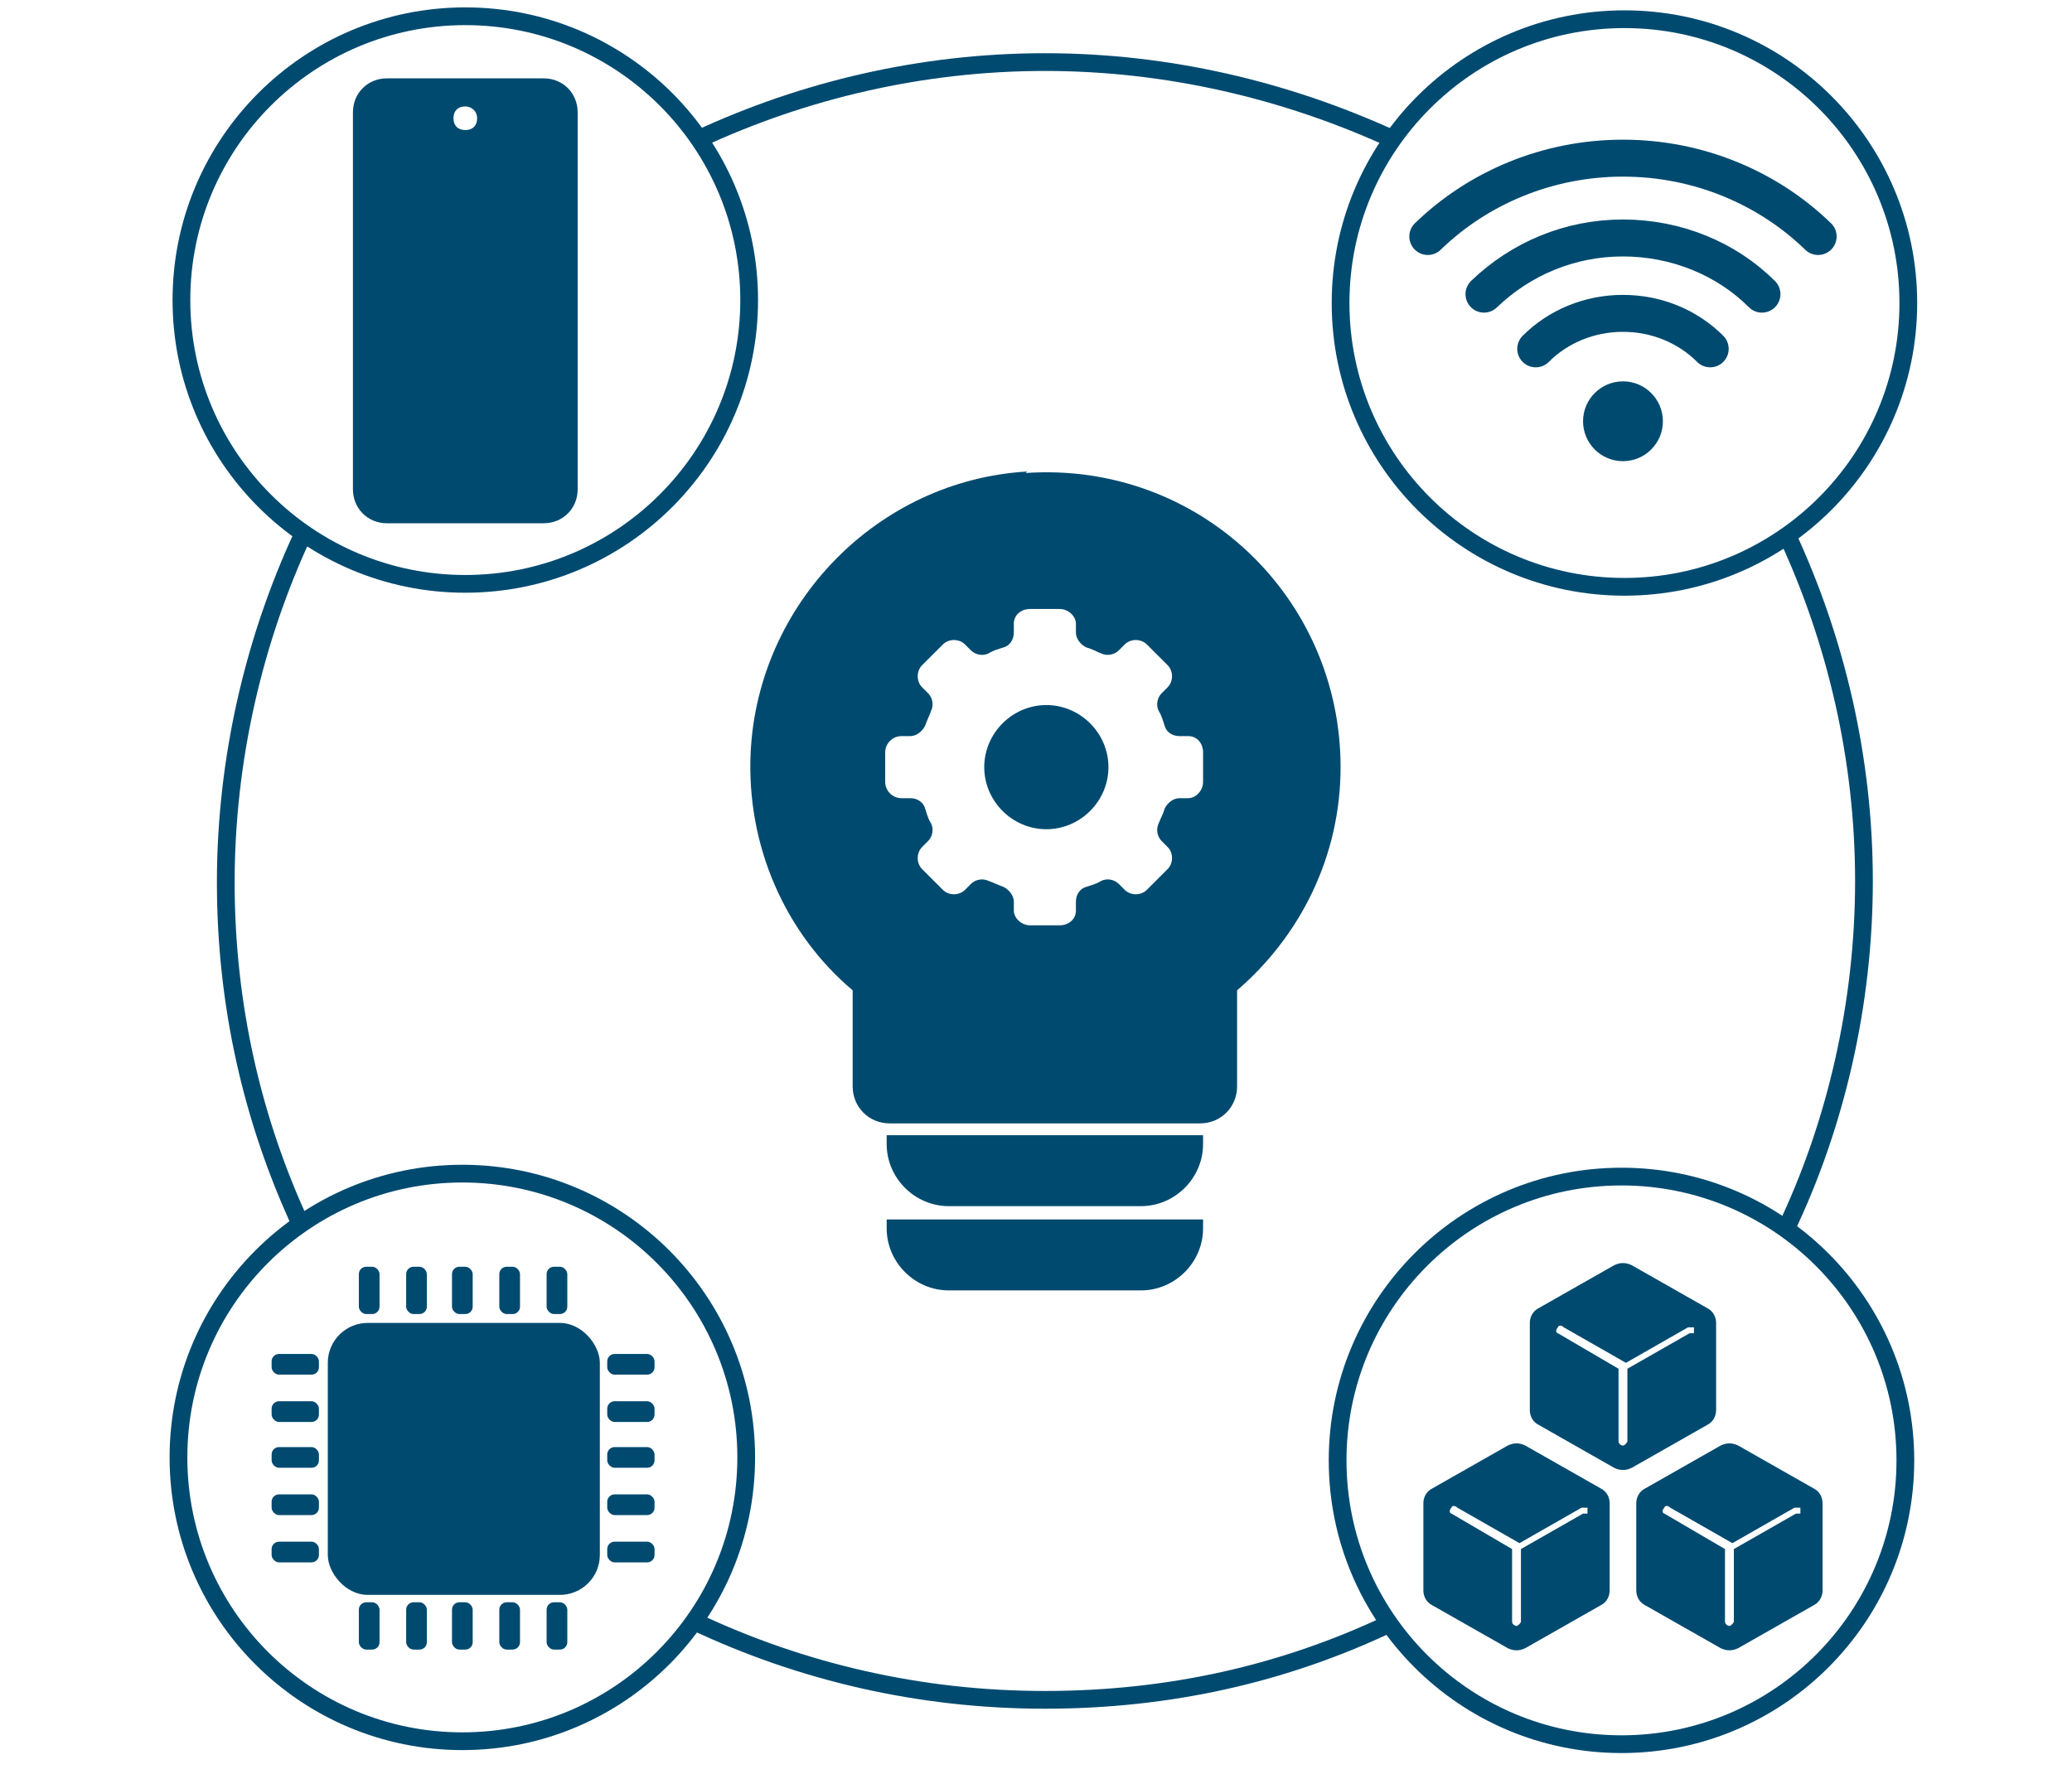
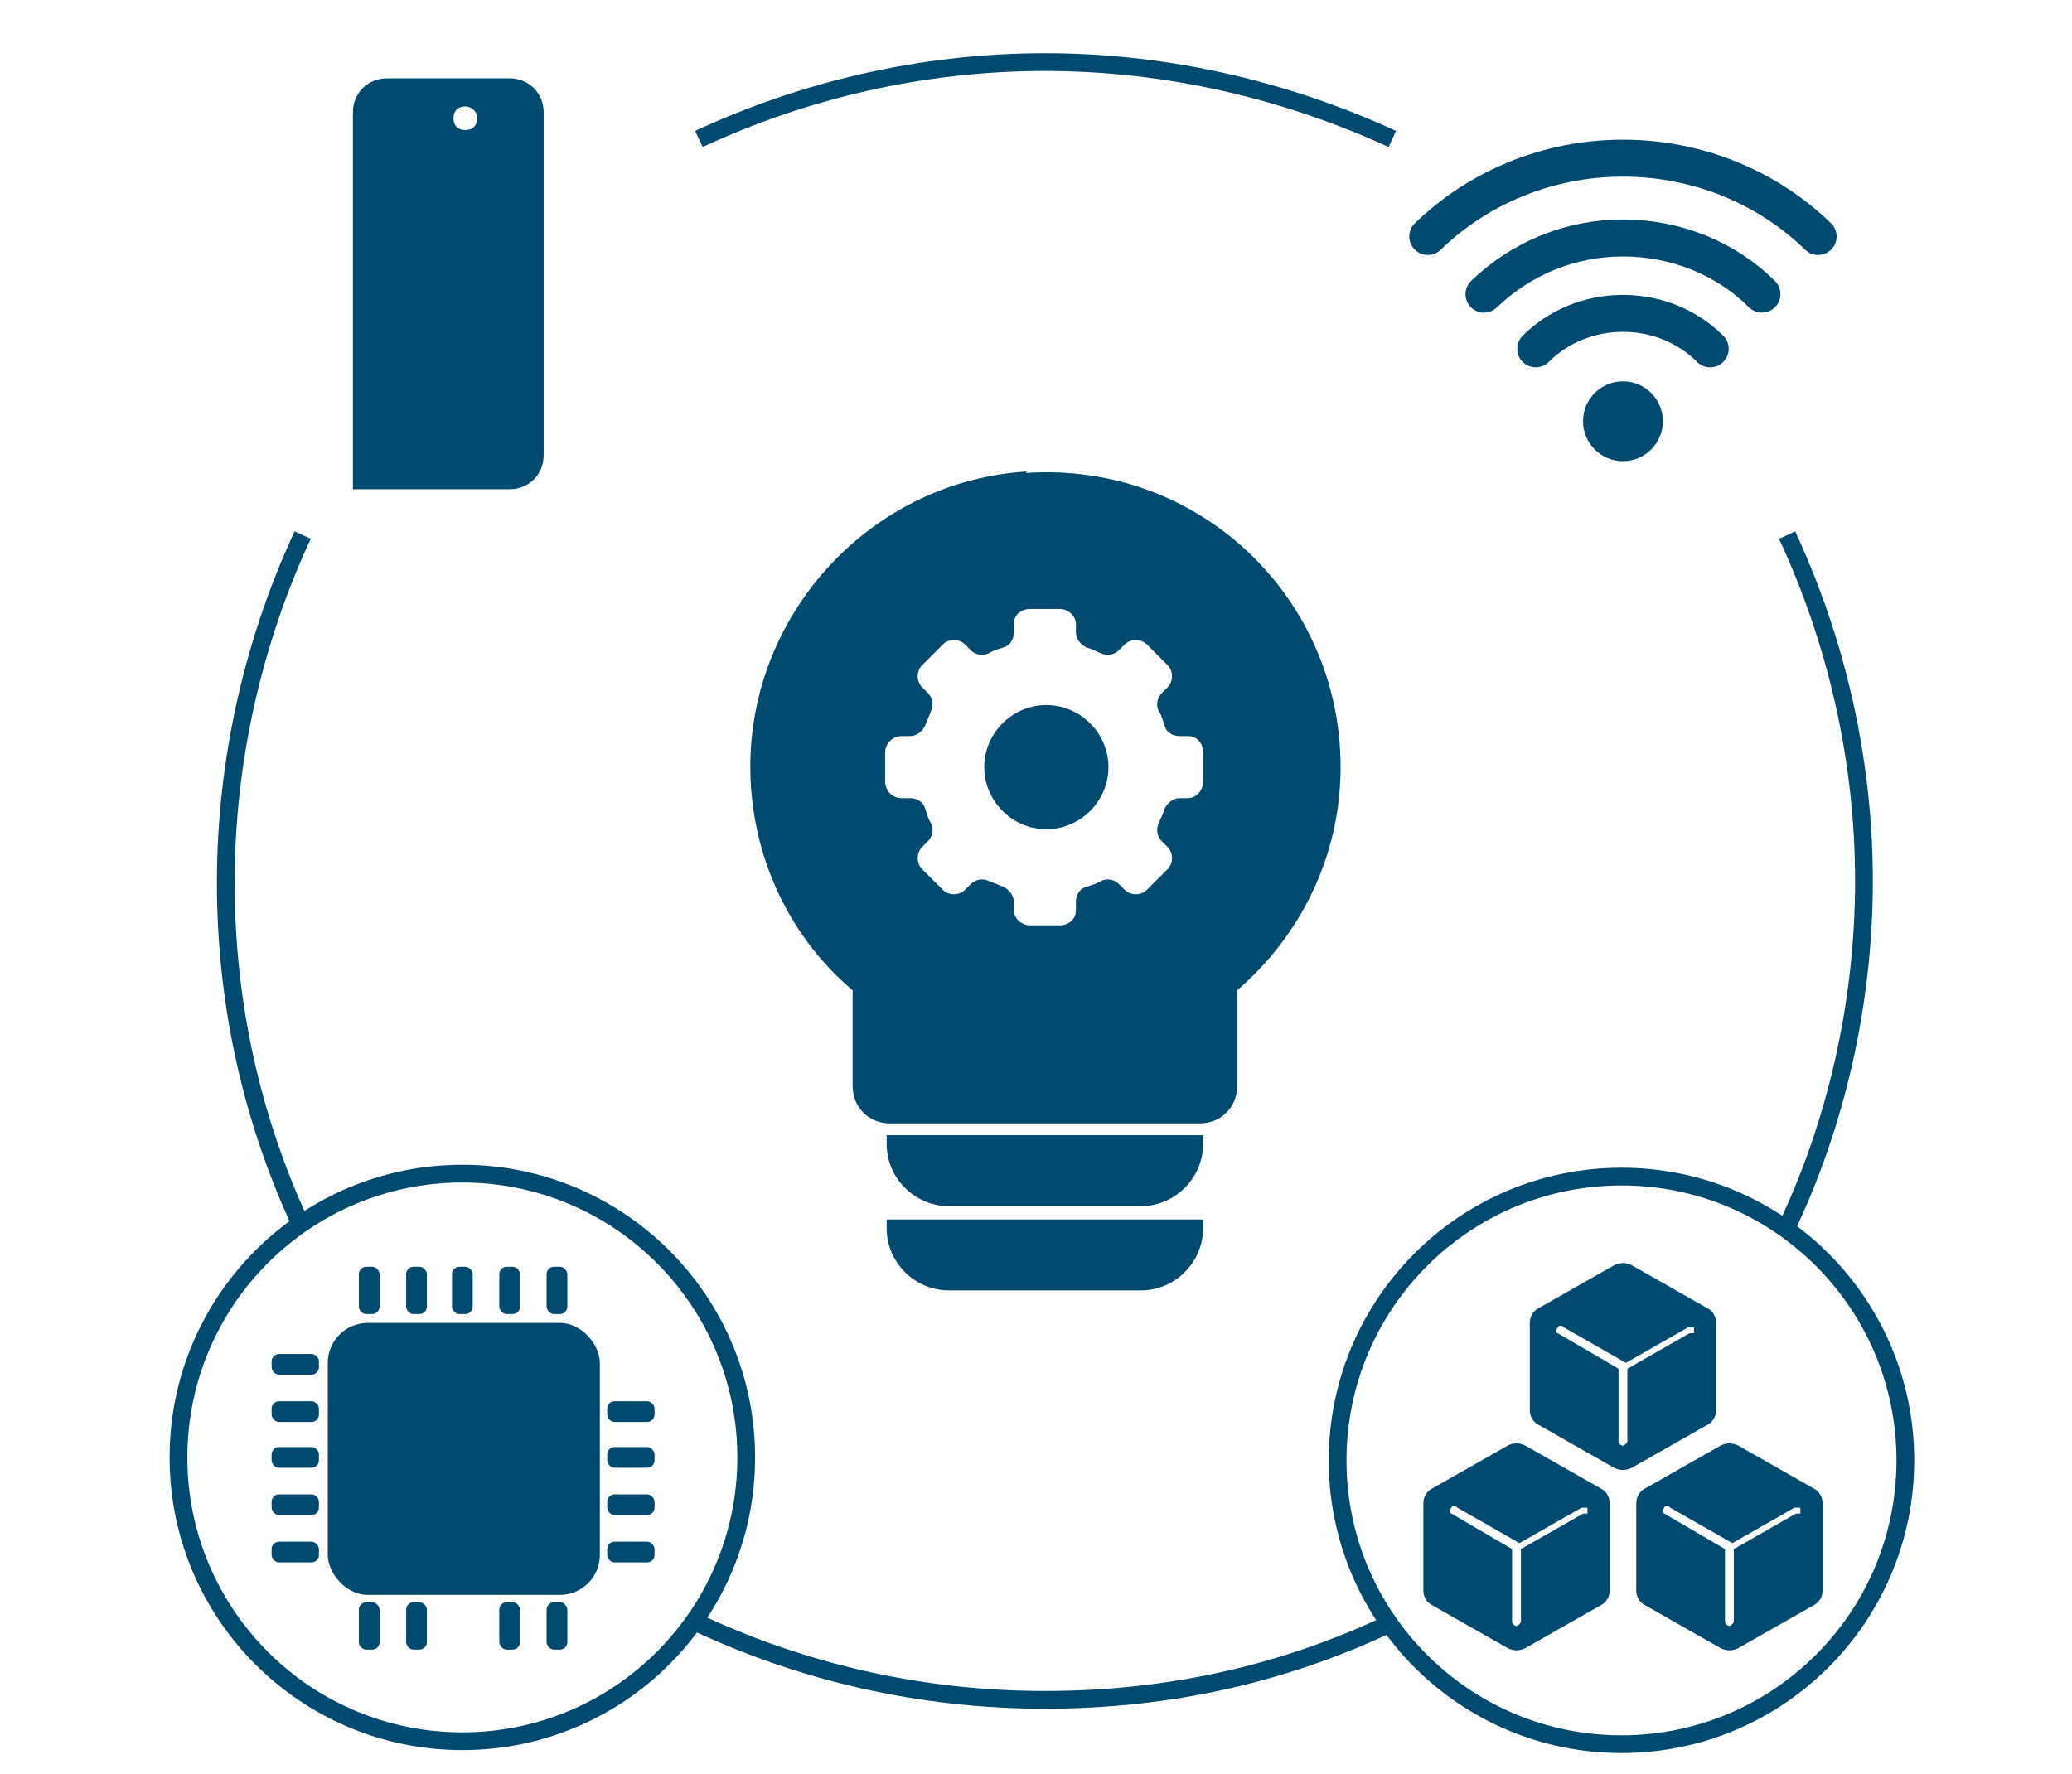
<svg xmlns="http://www.w3.org/2000/svg" width="49.4mm" height="42.3mm" version="1.1" viewBox="0 0 140 120">
  <defs>
    <style>
      .cls-1, .cls-2, .cls-3 {
        fill: none;
      }

      .cls-1, .cls-4 {
        stroke-width: 0px;
      }

      .cls-2 {
        stroke-width: 1.2px;
      }

      .cls-2, .cls-3 {
        stroke: #004a70;
        stroke-miterlimit: 10;
      }

      .cls-3 {
        stroke-linecap: round;
        stroke-width: 2.5px;
      }

      .cls-4 {
        fill: #004a70;
      }
    </style>
  </defs>
  <g id="_レイヤー_2" data-name=" レイヤー 2">
    <g id="header-footer">
      <rect class="cls-1" y="0" width="140" height="120" />
    </g>
  </g>
  <g id="design">
    <path class="cls-2" d="M46.9,109.7c7.2,3.4,15.2,5.3,23.7,5.3s16.2-1.8,23.2-5.1" />
    <path class="cls-4" d="M59.9,82.5h21.4v.6c0,2.3-1.9,4.2-4.2,4.2h-13c-2.3,0-4.2-1.9-4.2-4.2v-.6h0Z" />
    <path class="cls-4" d="M59.9,76.8h21.4v.6c0,2.3-1.9,4.2-4.2,4.2h-13c-2.3,0-4.2-1.9-4.2-4.2v-.6h0Z" />
    <path class="cls-4" d="M74.9,51.9c0,2.3-1.9,4.2-4.2,4.2s-4.2-1.9-4.2-4.2,1.9-4.2,4.2-4.2,4.2,1.9,4.2,4.2Z" />
    <path class="cls-4" d="M69.4,31.9c-10.1.6-18.2,8.9-18.7,19-.3,6.4,2.4,12.3,6.9,16.1v6.5c0,1.4,1.1,2.5,2.5,2.5h21c1.4,0,2.5-1.1,2.5-2.5v-6.5c4.3-3.7,7-9.1,7-15.1,0-11.5-9.6-20.7-21.3-19.9ZM81.3,52.9c0,.6-.5,1.1-1,1.1h-.6c-.4,0-.8.3-1,.7-.1.4-.3.7-.4,1-.2.4-.1.9.2,1.2l.4.4c.4.4.4,1.1,0,1.5l-1.4,1.4c-.4.4-1.1.4-1.5,0l-.4-.4c-.3-.3-.8-.4-1.2-.2-.3.2-.7.3-1,.4-.4.1-.7.5-.7,1v.6c0,.6-.5,1-1.1,1h-2c-.6,0-1.1-.5-1.1-1v-.6c0-.4-.3-.8-.7-1-.3-.1-.7-.3-1-.4-.4-.2-.9-.1-1.2.2l-.4.4c-.4.4-1.1.4-1.5,0l-1.4-1.4c-.4-.4-.4-1.1,0-1.5l.4-.4c.3-.3.4-.8.2-1.2-.2-.3-.3-.7-.4-1-.1-.4-.5-.7-1-.7h-.6c-.6,0-1.1-.5-1.1-1.1v-2c0-.6.5-1.1,1.1-1.1h.6c.4,0,.8-.3,1-.7.1-.3.3-.7.4-1,.2-.4.1-.9-.2-1.2l-.4-.4c-.4-.4-.4-1.1,0-1.5l1.4-1.4c.4-.4,1.1-.4,1.5,0l.4.4c.3.3.8.4,1.2.2.3-.2.7-.3,1-.4.4-.1.7-.5.7-1v-.6c0-.6.5-1,1.1-1h2c.6,0,1.1.5,1.1,1v.6c0,.4.3.8.7,1,.4.1.7.3,1,.4.4.2.9.1,1.2-.2l.4-.4c.4-.4,1.1-.4,1.5,0l1.4,1.4c.4.4.4,1.1,0,1.5l-.4.4c-.3.3-.4.8-.2,1.2.2.3.3.7.4,1,.1.4.5.7,1,.7h.6c.6,0,1,.5,1,1.1v2Z" />
-     <path class="cls-4" d="M36.7,5.3h-10.6c-1.3,0-2.3,1-2.3,2.3v25.5c0,1.3,1,2.3,2.3,2.3h10.6c1.3,0,2.3-1,2.3-2.3V7.6c0-1.3-1-2.3-2.3-2.3ZM31.4,7.2c.4,0,.8.3.8.8s-.3.8-.8.8-.8-.3-.8-.8.3-.8.8-.8Z" />
+     <path class="cls-4" d="M36.7,5.3h-10.6c-1.3,0-2.3,1-2.3,2.3v25.5h10.6c1.3,0,2.3-1,2.3-2.3V7.6c0-1.3-1-2.3-2.3-2.3ZM31.4,7.2c.4,0,.8.3.8.8s-.3.8-.8.8-.8-.3-.8-.8.3-.8.8-.8Z" />
    <g>
      <rect class="cls-4" x="22.1" y="89.5" width="18.4" height="18.4" rx="2.7" ry="2.7" />
      <g>
        <rect class="cls-4" x="24.2" y="85.7" width="1.4" height="3.2" rx=".5" ry=".5" />
        <rect class="cls-4" x="27.4" y="85.7" width="1.4" height="3.2" rx=".5" ry=".5" />
        <rect class="cls-4" x="30.5" y="85.7" width="1.4" height="3.2" rx=".5" ry=".5" />
        <rect class="cls-4" x="33.7" y="85.7" width="1.4" height="3.2" rx=".5" ry=".5" />
        <rect class="cls-4" x="36.9" y="85.7" width="1.4" height="3.2" rx=".5" ry=".5" />
      </g>
      <g>
        <rect class="cls-4" x="24.2" y="108.4" width="1.4" height="3.2" rx=".5" ry=".5" />
        <rect class="cls-4" x="27.4" y="108.4" width="1.4" height="3.2" rx=".5" ry=".5" />
-         <rect class="cls-4" x="30.5" y="108.4" width="1.4" height="3.2" rx=".5" ry=".5" />
        <rect class="cls-4" x="33.7" y="108.4" width="1.4" height="3.2" rx=".5" ry=".5" />
        <rect class="cls-4" x="36.9" y="108.4" width="1.4" height="3.2" rx=".5" ry=".5" />
      </g>
      <g>
        <rect class="cls-4" x="18.3" y="91.6" width="3.2" height="1.4" rx=".5" ry=".5" />
        <rect class="cls-4" x="18.3" y="94.8" width="3.2" height="1.4" rx=".5" ry=".5" />
        <rect class="cls-4" x="18.3" y="97.9" width="3.2" height="1.4" rx=".5" ry=".5" />
        <rect class="cls-4" x="18.3" y="101.1" width="3.2" height="1.4" rx=".5" ry=".5" />
        <rect class="cls-4" x="18.3" y="104.3" width="3.2" height="1.4" rx=".5" ry=".5" />
      </g>
      <g>
-         <rect class="cls-4" x="41" y="91.6" width="3.2" height="1.4" rx=".5" ry=".5" />
        <rect class="cls-4" x="41" y="94.8" width="3.2" height="1.4" rx=".5" ry=".5" />
        <rect class="cls-4" x="41" y="97.9" width="3.2" height="1.4" rx=".5" ry=".5" />
        <rect class="cls-4" x="41" y="101.1" width="3.2" height="1.4" rx=".5" ry=".5" />
        <rect class="cls-4" x="41" y="104.3" width="3.2" height="1.4" rx=".5" ry=".5" />
      </g>
    </g>
    <g>
      <path class="cls-4" d="M108.2,100.7l-5.1-2.9c-.4-.2-.8-.2-1.2,0l-5.1,2.9c-.4.2-.6.6-.6,1v5.9c0,.4.2.8.6,1l5.1,2.9c.4.2.8.2,1.2,0l5.1-2.9c.4-.2.6-.6.6-1v-5.9c0-.4-.2-.8-.6-1ZM107,102.4l-4.2,2.4v4.9c0,.1-.2.3-.3.3h0c-.1,0-.3-.1-.3-.3v-4.9c0,0-4.1-2.4-4.1-2.4-.1,0-.2-.2,0-.4,0-.1.2-.2.4,0l4.2,2.4,4.2-2.4c.1,0,.3,0,.4,0,0,.1,0,.3,0,.4Z" />
      <path class="cls-4" d="M122.6,100.7l-5.1-2.9c-.4-.2-.8-.2-1.2,0l-5.1,2.9c-.4.2-.6.6-.6,1v5.9c0,.4.2.8.6,1l5.1,2.9c.4.2.8.2,1.2,0l5.1-2.9c.4-.2.6-.6.6-1v-5.9c0-.4-.2-.8-.6-1ZM121.4,102.4l-4.2,2.4v4.9c0,.1-.2.3-.3.3h0c-.1,0-.3-.1-.3-.3v-4.9c0,0-4.1-2.4-4.1-2.4-.1,0-.2-.2,0-.4,0-.1.2-.2.4,0l4.2,2.4,4.2-2.4c.1,0,.3,0,.4,0,0,.1,0,.3,0,.4Z" />
      <path class="cls-4" d="M115.4,88.5l-5.1-2.9c-.4-.2-.8-.2-1.2,0l-5.1,2.9c-.4.2-.6.6-.6,1v5.9c0,.4.2.8.6,1l5.1,2.9c.4.2.8.2,1.2,0l5.1-2.9c.4-.2.6-.6.6-1v-5.9c0-.4-.2-.8-.6-1ZM114.2,90.2l-4.2,2.4v4.9c0,.1-.2.3-.3.3h0c-.1,0-.3-.1-.3-.3v-4.9c0,0-4.1-2.4-4.1-2.4-.1,0-.2-.2,0-.4,0-.1.2-.2.4,0l4.2,2.4,4.2-2.4c.1,0,.3,0,.4,0,0,.1,0,.3,0,.4Z" />
    </g>
    <g>
      <circle class="cls-4" cx="109.7" cy="28.5" r="2.7" />
      <path class="cls-3" d="M103.8,23.6c1.5-1.5,3.6-2.4,5.9-2.4s4.4.9,5.9,2.4" />
      <path class="cls-3" d="M100.3,19.9c2.5-2.4,5.8-3.8,9.4-3.8s7,1.4,9.4,3.8" />
      <path class="cls-3" d="M96.5,16c3.4-3.3,8.1-5.3,13.2-5.3s9.8,2,13.2,5.3" />
    </g>
    <path class="cls-2" d="M47.2,9.4c7.1-3.3,15.1-5.2,23.4-5.2s16.3,1.9,23.5,5.2" />
    <path class="cls-2" d="M120.8,36.2c3.3,7.1,5.2,15.1,5.2,23.4s-1.9,16.5-5.3,23.6" />
    <path class="cls-2" d="M20.3,82.9c-3.3-7.1-5.1-14.9-5.1-23.2s1.9-16.4,5.2-23.5" />
-     <circle class="cls-2" cx="109.8" cy="20.5" r="19.2" />
    <circle class="cls-2" cx="109.6" cy="98.8" r="19.2" />
    <circle class="cls-2" cx="31.2" cy="98.6" r="19.2" />
-     <circle class="cls-2" cx="31.4" cy="20.3" r="19.2" />
  </g>
</svg>